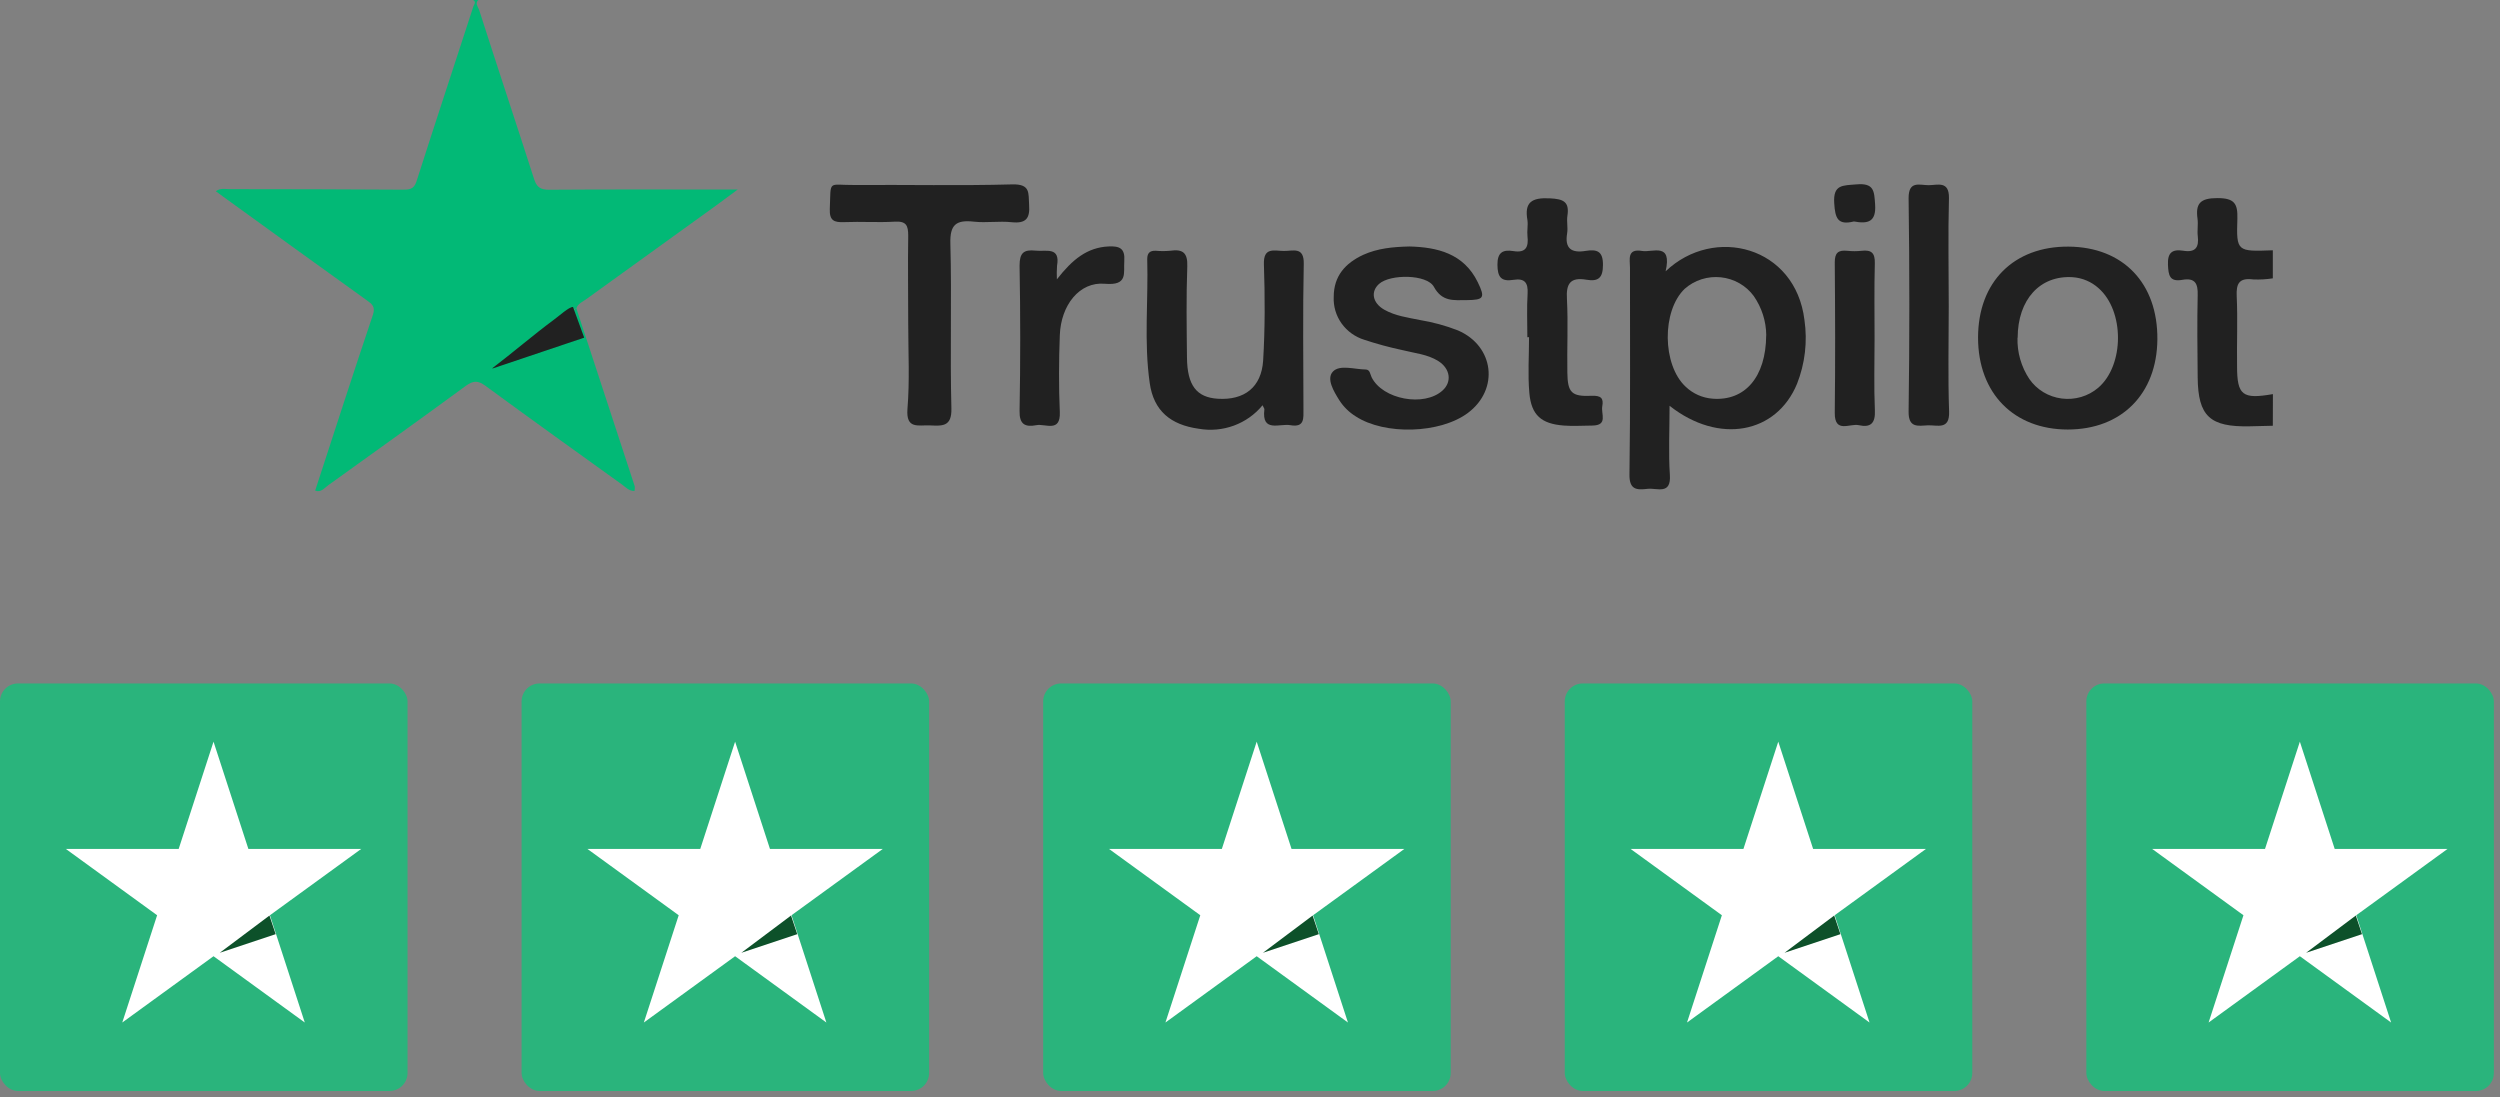
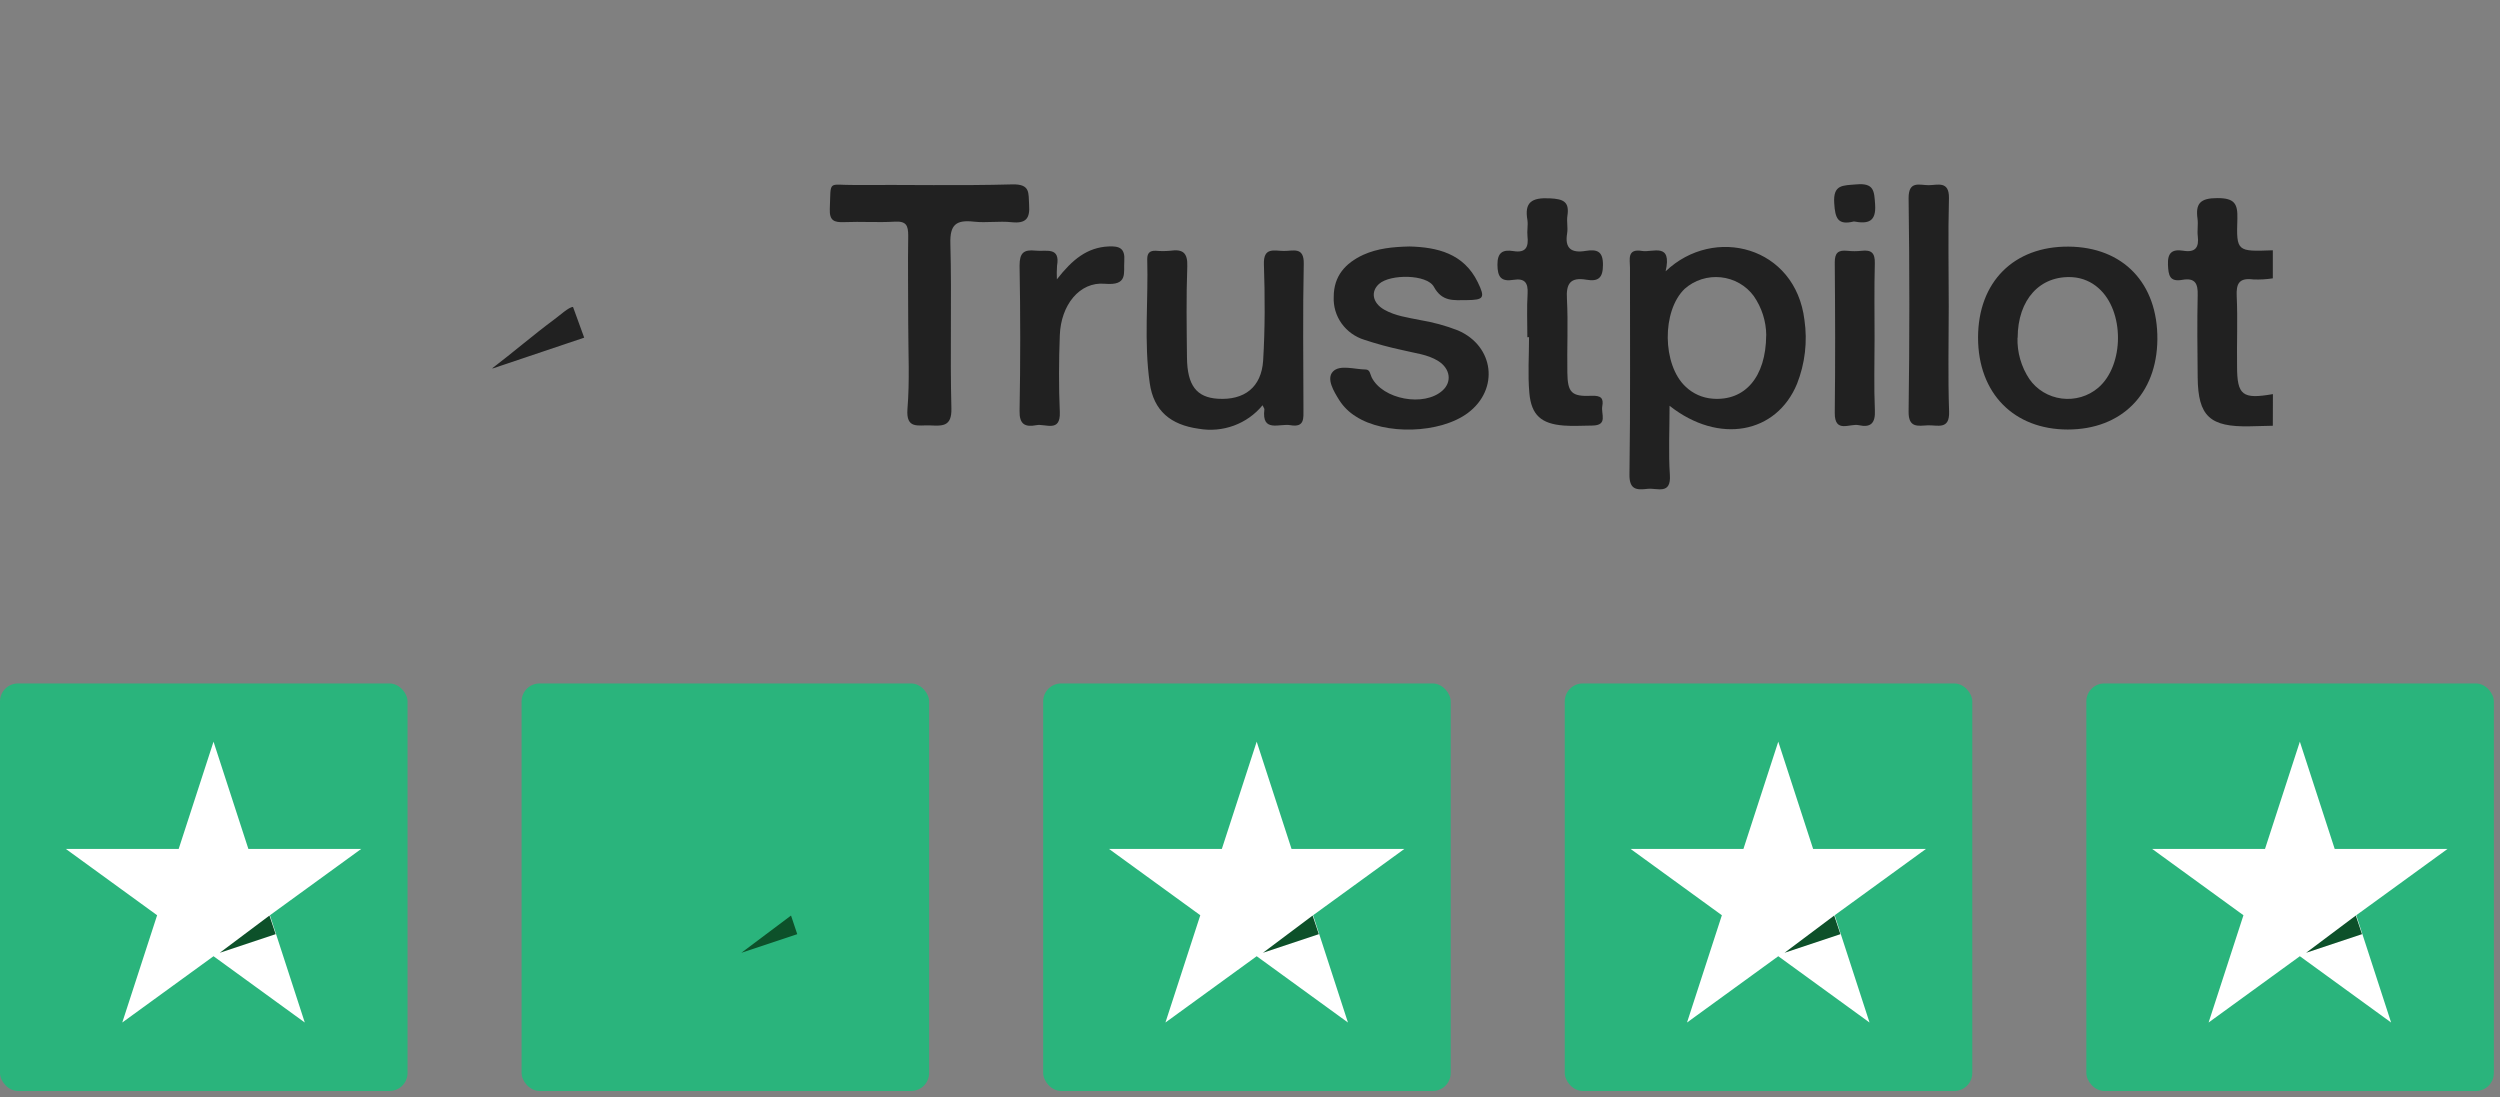
<svg xmlns="http://www.w3.org/2000/svg" width="139" height="61" viewBox="0 0 139 61" fill="none">
  <rect x="0" y="0" width="139" height="61" fill="#808080" stroke="none" />
-   <path d="M32.047 17.145C32.889 19.676 34.452 24.509 35.291 27.038C35.301 27.125 35.296 27.213 35.277 27.299C34.954 27.299 34.788 27.086 34.587 26.943C32.049 25.119 29.509 23.3 26.99 21.451C26.571 21.144 26.31 21.16 25.903 21.451C23.365 23.312 20.804 25.145 18.246 26.982C18.035 27.134 17.845 27.404 17.524 27.275C18.589 24.012 19.639 20.754 20.732 17.509C20.891 17.041 20.67 16.894 20.375 16.683C17.702 14.763 15.035 12.839 12.375 10.91C12.263 10.831 12.154 10.747 12 10.632C12.265 10.443 12.521 10.516 12.752 10.516C15.96 10.516 19.164 10.526 22.364 10.546C22.731 10.546 23.01 10.546 23.156 10.088C24.195 6.84 25.266 3.601 26.32 0.358C26.357 0.249 26.495 0.111 26.31 0H26.591C26.391 0.199 26.591 0.398 26.641 0.557C27.644 3.692 28.688 6.818 29.695 9.953C29.839 10.401 30.04 10.55 30.531 10.55C33.739 10.526 36.937 10.538 40.142 10.538H41.016C40.456 10.95 40.075 11.239 39.686 11.519C37.323 13.223 34.96 14.928 32.596 16.633C32.396 16.781 32.133 16.874 32.047 17.145C31.546 17.262 31.213 17.646 30.818 17.925C29.476 18.873 28.153 19.844 26.822 20.806V20.482L32.047 17.145Z" fill="#02B976" />
  <path d="M126.369 23.672L125.081 23.703C122.872 23.748 122.211 23.146 122.191 20.985C122.177 19.464 122.157 17.941 122.191 16.42C122.214 15.762 122.046 15.434 121.337 15.559C120.628 15.684 120.565 15.309 120.539 14.724C120.511 14.055 120.764 13.841 121.394 13.941C122.066 14.052 122.271 13.752 122.197 13.136C122.157 12.818 122.225 12.484 122.183 12.167C122.063 11.317 122.331 11.014 123.285 11.014C124.239 11.014 124.424 11.323 124.398 12.169C124.338 13.991 124.378 13.991 126.369 13.916V15.476C126.01 15.532 125.646 15.552 125.284 15.537C124.509 15.437 124.327 15.749 124.361 16.462C124.421 17.759 124.361 19.06 124.381 20.361C124.381 21.985 124.683 22.207 126.374 21.912L126.369 23.672Z" fill="#212121" />
  <path d="M92.609 15.084C95.3 12.521 99.833 13.691 100.329 17.802C100.501 18.996 100.359 20.212 99.916 21.337C98.777 24.108 95.576 24.729 92.828 22.562C92.828 23.93 92.762 25.172 92.845 26.406C92.922 27.537 92.13 27.119 91.6 27.18C91 27.25 90.584 27.239 90.598 26.372C90.655 22.543 90.621 18.713 90.627 14.883C90.627 14.429 90.447 13.808 91.299 13.953C91.891 14.051 92.979 13.452 92.609 15.084ZM98.204 18.641C98.197 17.861 97.955 17.102 97.507 16.457C97.294 16.168 97.022 15.926 96.707 15.747C96.392 15.568 96.042 15.456 95.68 15.418C95.318 15.38 94.952 15.417 94.606 15.527C94.26 15.637 93.941 15.817 93.671 16.056C92.389 17.281 92.418 20.287 93.722 21.501C94.127 21.89 94.66 22.126 95.226 22.167C97.003 22.303 98.187 20.986 98.201 18.632L98.204 18.641Z" fill="#212121" />
  <path d="M50.497 17.973C50.497 16.349 50.472 14.725 50.497 13.102C50.497 12.525 50.383 12.286 49.737 12.325C48.808 12.38 47.874 12.311 46.946 12.35C46.377 12.375 46.112 12.269 46.137 11.62C46.206 9.963 45.998 10.297 47.513 10.286C50.437 10.266 53.365 10.333 56.286 10.252C57.312 10.227 57.172 10.748 57.218 11.38C57.272 12.124 57.067 12.441 56.247 12.355C55.558 12.28 54.846 12.4 54.157 12.325C53.16 12.213 52.809 12.486 52.841 13.547C52.923 16.597 52.818 19.655 52.898 22.705C52.926 23.744 52.382 23.68 51.688 23.652C51.058 23.627 50.369 23.875 50.454 22.747C50.585 21.162 50.497 19.563 50.497 17.973Z" fill="#212121" />
  <path d="M109.98 18.772C109.98 15.672 111.974 13.689 115.012 13.712C118.051 13.734 119.976 15.753 119.95 18.867C119.925 21.906 117.957 23.881 114.967 23.881C111.977 23.881 109.98 21.872 109.98 18.772ZM112.173 18.772C112.149 19.587 112.378 20.389 112.831 21.073C113.036 21.368 113.303 21.618 113.614 21.805C113.924 21.992 114.272 22.112 114.634 22.158C114.996 22.204 115.364 22.175 115.713 22.072C116.063 21.969 116.386 21.794 116.661 21.56C118.119 20.31 118.128 17.288 116.675 16.018C116.284 15.666 115.782 15.453 115.252 15.413C113.435 15.291 112.185 16.645 112.182 18.784L112.173 18.772Z" fill="#212121" />
  <path d="M78.372 13.704C79.89 13.745 81.38 14.077 82.166 15.695C82.59 16.567 82.502 16.678 81.539 16.687C80.833 16.687 80.184 16.793 79.725 15.948C79.338 15.241 77.299 15.233 76.681 15.781C76.194 16.21 76.308 16.845 76.966 17.219C77.578 17.567 78.281 17.656 78.959 17.795C79.68 17.914 80.385 18.107 81.064 18.372C83.077 19.241 83.367 21.644 81.619 22.956C80.081 24.112 76.991 24.207 75.374 23.148C75.008 22.92 74.699 22.616 74.468 22.257C74.155 21.753 73.734 21.062 74.109 20.661C74.485 20.26 75.303 20.536 75.926 20.544C76.174 20.544 76.177 20.8 76.259 20.97C76.863 22.21 79.187 22.642 80.209 21.709C80.739 21.229 80.636 20.494 79.967 20.073C79.364 19.695 78.654 19.639 77.974 19.466C77.26 19.314 76.556 19.124 75.864 18.895C75.349 18.737 74.903 18.417 74.593 17.985C74.284 17.553 74.13 17.032 74.155 16.506C74.155 15.35 74.796 14.631 75.801 14.166C76.601 13.809 77.427 13.726 78.372 13.704Z" fill="#212121" />
  <path d="M70.197 22.532C69.781 23.042 69.231 23.433 68.606 23.663C67.982 23.893 67.305 23.953 66.648 23.838C65.085 23.621 64.148 22.844 63.926 21.309C63.596 19.017 63.852 16.705 63.786 14.404C63.786 14.078 63.923 13.928 64.259 13.942C64.524 13.966 64.791 13.966 65.056 13.942C65.777 13.836 66.042 14.062 66.013 14.822C65.951 16.507 65.979 18.198 65.996 19.886C66.013 21.429 66.526 22.092 67.705 22.17C69.177 22.264 70.137 21.54 70.231 20.042C70.339 18.262 70.333 16.471 70.273 14.688C70.242 13.73 70.843 13.945 71.37 13.953C71.897 13.962 72.509 13.694 72.489 14.672C72.432 17.365 72.466 20.061 72.472 22.749C72.472 23.253 72.543 23.782 71.743 23.64C71.148 23.534 70.14 24.072 70.299 22.768C70.311 22.727 70.259 22.671 70.197 22.532Z" fill="#212121" />
  <path d="M84.921 18.751C84.921 17.937 84.884 17.124 84.935 16.317C84.969 15.715 84.767 15.461 84.152 15.559C83.457 15.673 83.263 15.397 83.258 14.723C83.252 14.049 83.543 13.863 84.141 13.96C84.853 14.077 84.995 13.721 84.927 13.125C84.895 12.846 84.964 12.531 84.927 12.25C84.744 11.245 85.163 10.977 86.165 11.027C86.926 11.063 87.27 11.214 87.148 11.999C87.099 12.317 87.185 12.654 87.133 12.971C86.991 13.807 87.361 14.085 88.167 13.949C88.774 13.854 89.135 13.949 89.124 14.734C89.124 15.447 88.868 15.667 88.207 15.553C87.304 15.397 87.068 15.779 87.122 16.623C87.193 17.985 87.122 19.35 87.145 20.714C87.159 21.828 87.376 22.057 88.492 22.007C89.024 21.984 89.167 22.149 89.087 22.583C89.007 23.018 89.417 23.647 88.54 23.661C88.008 23.661 87.475 23.703 86.948 23.661C85.701 23.566 85.143 23.087 85.032 21.854C84.941 20.823 85.015 19.781 85.015 18.745L84.921 18.751Z" fill="#212121" />
  <path d="M108.35 17.042C108.35 18.992 108.302 20.942 108.37 22.891C108.404 23.924 107.718 23.624 107.185 23.649C106.653 23.674 106.106 23.813 106.118 22.886C106.173 18.925 106.173 14.965 106.118 11.007C106.118 10.023 106.738 10.299 107.237 10.296C107.735 10.293 108.376 10.04 108.362 11.012C108.308 13.018 108.35 15.031 108.35 17.042Z" fill="#212121" />
  <path d="M58.763 15.532C59.618 14.435 60.438 13.758 61.64 13.702C62.246 13.674 62.559 13.808 62.511 14.499C62.463 15.19 62.733 15.891 61.423 15.777C60.016 15.655 58.986 16.969 58.926 18.635C58.872 20.061 58.863 21.49 58.926 22.916C58.968 24.072 58.123 23.542 57.621 23.64C56.998 23.757 56.673 23.601 56.688 22.849C56.737 20.158 56.737 17.466 56.688 14.772C56.688 14.062 56.912 13.861 57.59 13.936C58.16 13.997 58.957 13.699 58.772 14.772C58.754 15.025 58.751 15.279 58.763 15.532V15.532Z" fill="#212121" />
  <path d="M104.226 18.83C104.226 20.158 104.186 21.489 104.243 22.818C104.277 23.526 104.013 23.79 103.346 23.64C102.856 23.528 102.002 24.119 102.013 22.954C102.045 20.169 102.036 17.384 102.013 14.585C102.013 14.056 102.204 13.894 102.708 13.944C102.972 13.973 103.239 13.973 103.503 13.944C104.072 13.877 104.255 14.084 104.24 14.646C104.203 16.039 104.226 17.434 104.226 18.83Z" fill="#212121" />
  <path d="M32.481 18.774L27.409 20.481H27.361C28.507 19.612 29.646 18.628 30.801 17.772C31.147 17.521 31.628 17.067 31.86 17.067L32.481 18.774Z" fill="#212121" />
  <path d="M103.077 12.313C102.166 12.541 102.035 12.12 101.983 11.299C101.915 10.249 102.453 10.318 103.211 10.252C104.207 10.162 104.205 10.63 104.256 11.366C104.324 12.346 103.854 12.457 103.077 12.313Z" fill="#212121" />
  <rect y="38" width="22.659" height="22.659" rx="1" fill="#2AB47C" />
  <path d="M11.872 41.237L13.81 47.202H20.081L15.008 50.888L16.946 56.852L11.872 53.166L6.798 56.852L8.736 50.888L3.662 47.202H9.934L11.872 41.237Z" fill="white" />
  <path d="M12.219 52.975L14.982 50.904L15.327 51.94L12.219 52.975Z" fill="#0D512A" />
  <rect x="29" y="38" width="22.659" height="22.659" rx="1" fill="#2AB47C" />
-   <path d="M40.872 41.237L42.81 47.202H49.081L44.008 50.888L45.946 56.852L40.872 53.166L35.798 56.852L37.736 50.888L32.662 47.202H38.934L40.872 41.237Z" fill="white" />
  <path d="M41.219 52.975L43.981 50.904L44.327 51.94L41.219 52.975Z" fill="#0D512A" />
  <rect x="58" y="38" width="22.659" height="22.659" rx="1" fill="#2AB47C" />
  <path d="M69.872 41.237L71.81 47.202H78.081L73.008 50.888L74.946 56.852L69.872 53.166L64.798 56.852L66.736 50.888L61.662 47.202H67.934L69.872 41.237Z" fill="white" />
  <path d="M70.219 52.975L72.981 50.904L73.327 51.94L70.219 52.975Z" fill="#0D512A" />
  <rect x="87" y="38" width="22.659" height="22.659" rx="1" fill="#2AB47C" />
  <path d="M98.872 41.237L100.81 47.202H107.081L102.008 50.888L103.946 56.852L98.872 53.166L93.798 56.852L95.736 50.888L90.662 47.202H96.934L98.872 41.237Z" fill="white" />
  <path d="M99.219 52.975L101.982 50.904L102.327 51.94L99.219 52.975Z" fill="#0D512A" />
  <rect x="116" y="38" width="22.659" height="22.659" rx="1" fill="#2AB47C" />
  <path d="M127.872 41.237L129.81 47.202H136.081L131.008 50.888L132.946 56.852L127.872 53.166L122.798 56.852L124.736 50.888L119.662 47.202H125.934L127.872 41.237Z" fill="white" />
  <path d="M128.219 52.975L130.982 50.904L131.327 51.94L128.219 52.975Z" fill="#0D512A" />
</svg>